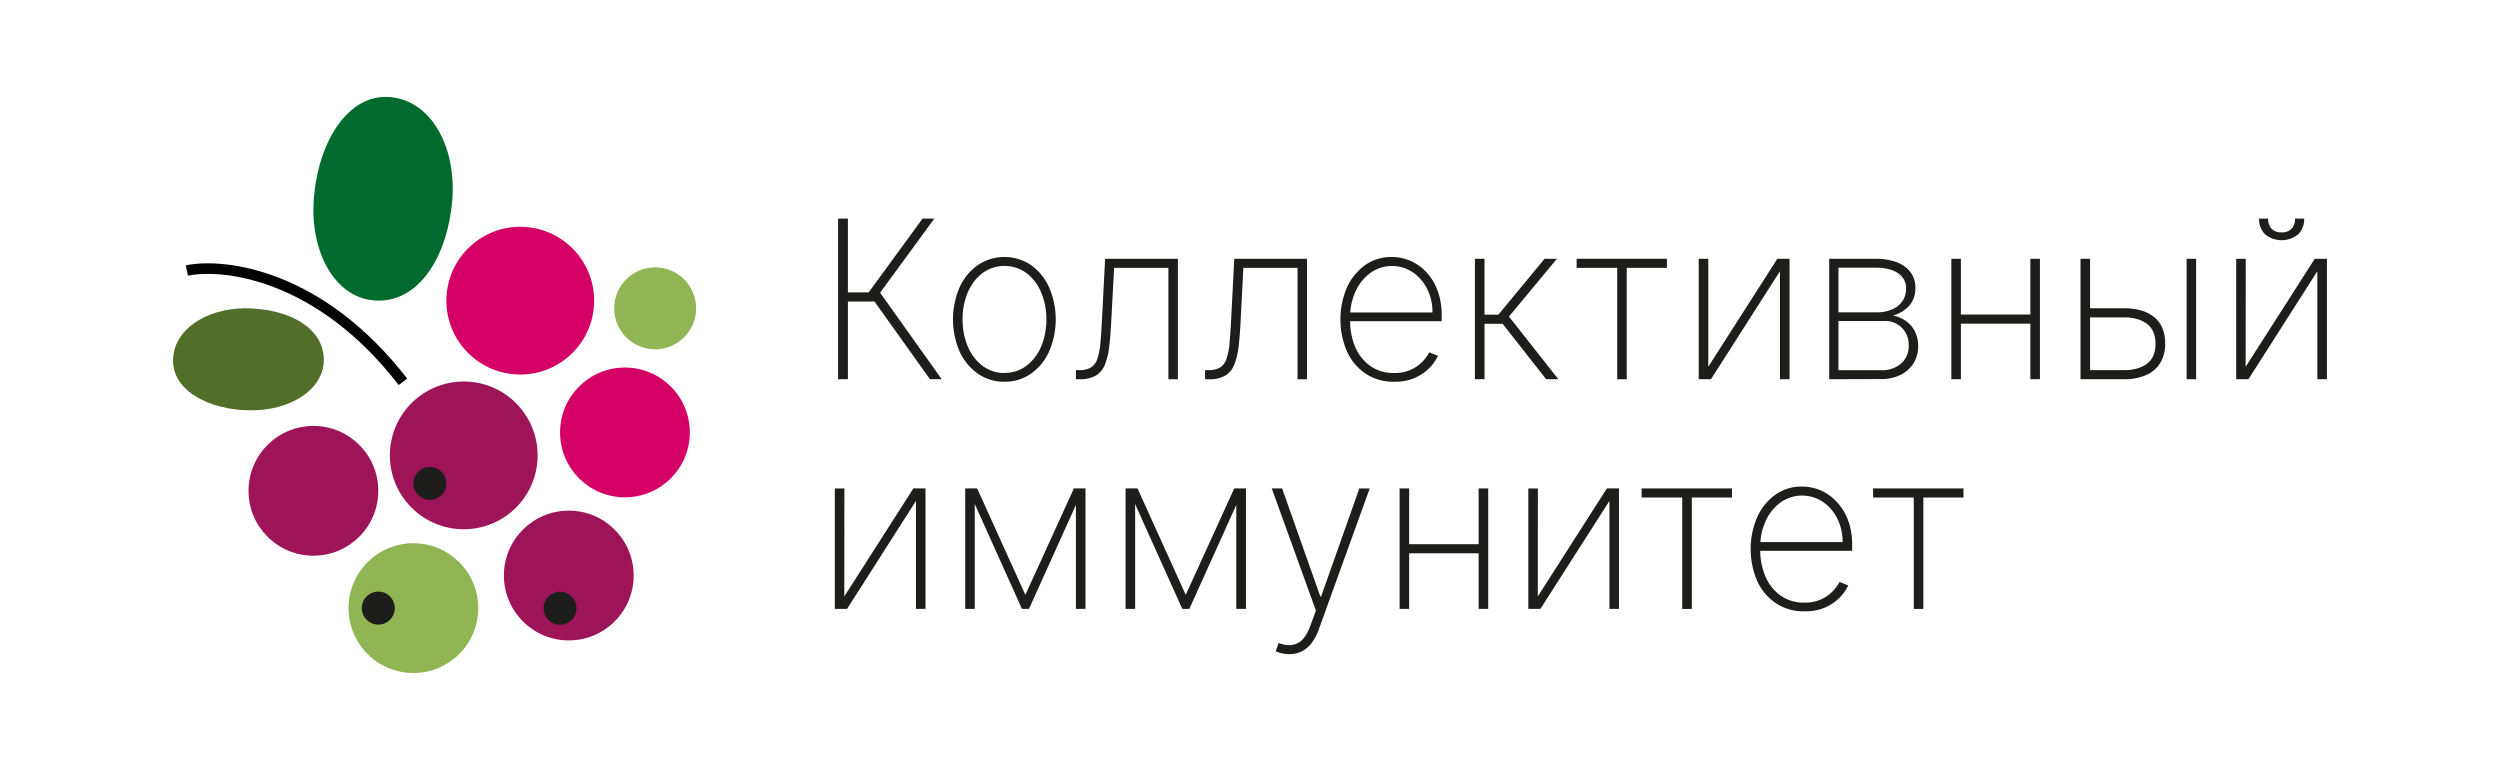
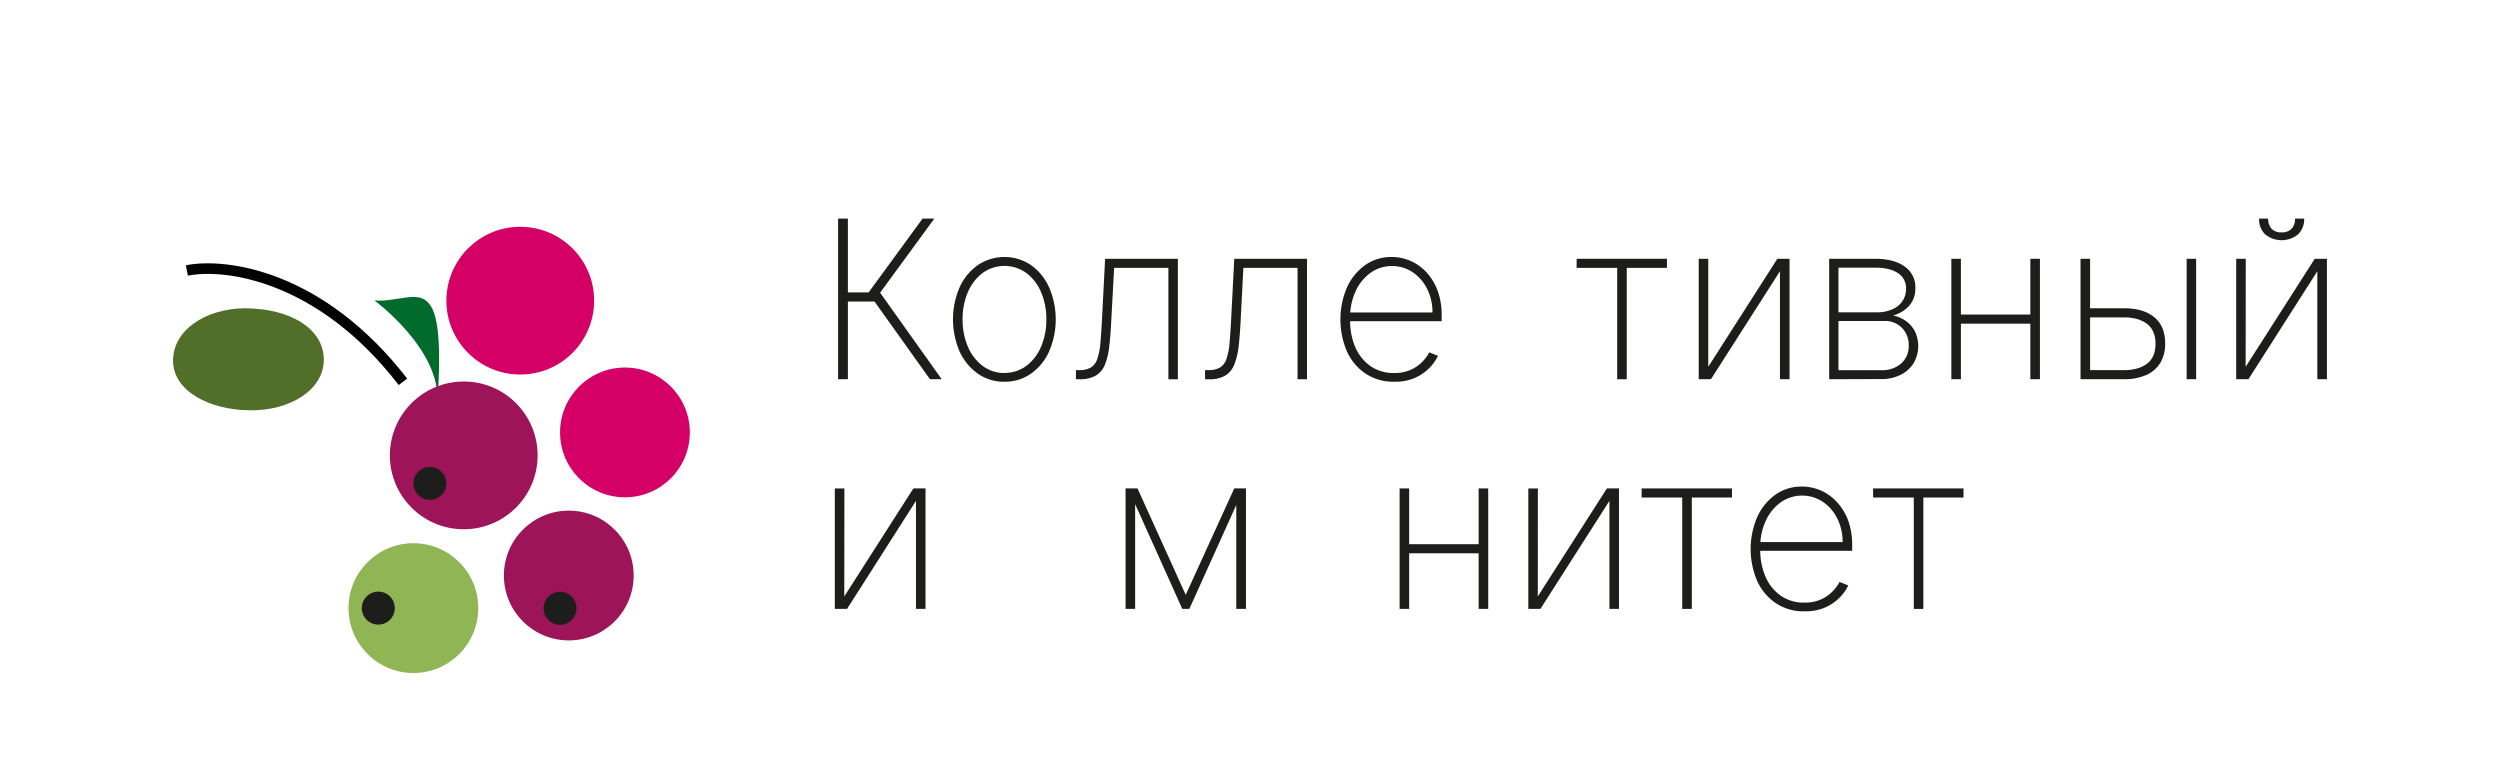
<svg xmlns="http://www.w3.org/2000/svg" id="Layer_1" data-name="Layer 1" width="340.47mm" height="104.84mm" viewBox="0 0 965.11 297.19">
  <defs>
    <style> .cls-1 { fill: #1d1d1b; } .cls-2 { fill: #516f29; } .cls-3 { fill: #006b2d; } .cls-4 { fill: #010101; fill-rule: evenodd; } .cls-5 { fill: #9d1458; } .cls-6 { fill: #8fb555; } .cls-7 { fill: #d40065; } </style>
  </defs>
  <g>
    <g>
      <path class="cls-1" d="M359,146.4l-21.41-30H327.32v30h-3.78v-62h3.78v28.49h8L356.14,84.4h4.54L339.76,113l23.77,33.39Z" />
      <path class="cls-1" d="M387.75,147.37a17.54,17.54,0,0,1-10.24-3.1,21.19,21.19,0,0,1-7.05-8.55,31.3,31.3,0,0,1,0-24.84,21.29,21.29,0,0,1,7.05-8.56,18.4,18.4,0,0,1,20.47,0,21.16,21.16,0,0,1,7,8.57,31.16,31.16,0,0,1,0,24.83,21,21,0,0,1-7,8.55A17.53,17.53,0,0,1,387.75,147.37Zm0-3.42a13.77,13.77,0,0,0,8.52-2.75,18,18,0,0,0,5.66-7.45,26.28,26.28,0,0,0,2-10.45,25.84,25.84,0,0,0-2-10.43,18.18,18.18,0,0,0-5.66-7.44,14.44,14.44,0,0,0-17,0,18.26,18.26,0,0,0-5.66,7.44,26,26,0,0,0-2,10.43,26.28,26.28,0,0,0,2,10.45,18.08,18.08,0,0,0,5.66,7.45A13.82,13.82,0,0,0,387.75,144Z" />
      <path class="cls-1" d="M415.35,146.4v-3.51h1.22a8.78,8.78,0,0,0,4.54-1,6.11,6.11,0,0,0,2.49-3.32,25.36,25.36,0,0,0,1.2-6.16c.24-2.57.45-5.77.64-9.58l1.18-22.92h28.09v46.5h-3.66v-43H430.1L429,123.79q-.27,5.63-.77,9.87a27.33,27.33,0,0,1-1.67,7.07,8.68,8.68,0,0,1-3.5,4.25,12,12,0,0,1-6.29,1.42Z" />
      <path class="cls-1" d="M465.21,146.4v-3.51h1.22a8.78,8.78,0,0,0,4.54-1,6.11,6.11,0,0,0,2.49-3.32,25.36,25.36,0,0,0,1.2-6.16c.24-2.57.45-5.77.64-9.58l1.18-22.92h28.09v46.5h-3.66v-43H480l-1.06,20.38q-.27,5.63-.77,9.87a27.33,27.33,0,0,1-1.67,7.07A8.68,8.68,0,0,1,473,145a12,12,0,0,1-6.29,1.42Z" />
      <path class="cls-1" d="M538.2,147.37a19.24,19.24,0,0,1-11-3.12,20.5,20.5,0,0,1-7.2-8.53,31.41,31.41,0,0,1,0-24.77,21.45,21.45,0,0,1,7-8.6,17.42,17.42,0,0,1,10.23-3.14,18,18,0,0,1,7.41,1.56,18.38,18.38,0,0,1,6.17,4.49,21.31,21.31,0,0,1,4.21,7.08,26.85,26.85,0,0,1,1.53,9.33V124H519.83v-3.36H553a19.86,19.86,0,0,0-2.06-9.11,16.77,16.77,0,0,0-5.6-6.45,14.44,14.44,0,0,0-16.21.2,17.88,17.88,0,0,0-5.73,7,23.39,23.39,0,0,0-2.19,9.81v1.52a25.58,25.58,0,0,0,2,10.43,17.25,17.25,0,0,0,5.86,7.29A15.46,15.46,0,0,0,538.2,144a15.09,15.09,0,0,0,6.53-1.29,14.41,14.41,0,0,0,4.43-3.13,15.72,15.72,0,0,0,2.6-3.57l3.37,1.36a17.27,17.27,0,0,1-3.29,4.65,18,18,0,0,1-5.63,3.86A19.24,19.24,0,0,1,538.2,147.37Z" />
-       <path class="cls-1" d="M569.38,146.4V99.9h3.7v21.59h5.36L596.27,99.9h4.78l-18.53,22.31,19.07,24.19h-4.72L580.1,125h-7v21.4Z" />
      <path class="cls-1" d="M608.65,103.41V99.9h34.87v3.51H628v43h-3.69v-43Z" />
      <path class="cls-1" d="M659.47,141.59,686.14,99.9h4.7v46.5h-3.7V104.72L660.5,146.4h-4.72V99.9h3.69Z" />
      <path class="cls-1" d="M706.15,146.4V99.9H723.8q7.37,0,11.51,3a9.7,9.7,0,0,1,4.11,8.34,10,10,0,0,1-2.3,6.7,12.94,12.94,0,0,1-6.32,3.86,13,13,0,0,1,5,2.15,11.27,11.27,0,0,1,3.46,4,13.12,13.12,0,0,1-.51,12.23,12.4,12.4,0,0,1-5,4.51,16.31,16.31,0,0,1-7.52,1.65Zm3.58-25.82h14.71a14.6,14.6,0,0,0,6-1.14,9,9,0,0,0,4-3.2,8.43,8.43,0,0,0,1.39-4.8,6.83,6.83,0,0,0-3.13-6c-2.07-1.4-5-2.11-8.83-2.11H709.73Zm0,22.34h16.5a11.14,11.14,0,0,0,7.71-2.6,8.83,8.83,0,0,0,2.91-6.91,9.3,9.3,0,0,0-2.62-6.85,9.11,9.11,0,0,0-6.79-2.65H709.73Z" />
      <path class="cls-1" d="M757,99.9v46.5h-3.69V99.9Zm28,21.53v3.51H756v-3.51Zm2.51-21.53v46.5h-3.7V99.9Z" />
      <path class="cls-1" d="M806,119h13.9q7.53,0,11.75,3.46t4.2,10.14a14.12,14.12,0,0,1-1.9,7.54,12,12,0,0,1-5.48,4.67,21,21,0,0,1-8.57,1.59H803.18V99.9h3.69v43h13q5.63,0,8.94-2.47t3.32-7.7q0-5.2-3.32-7.71t-8.94-2.49H806Zm38.15,27.4V99.9h3.66v46.5Z" />
      <path class="cls-1" d="M866.93,141.59,893.6,99.9h4.7v46.5h-3.7V104.72L868,146.4h-4.72V99.9h3.69ZM886,84.4h3.52a8.09,8.09,0,0,1-2.33,6.06,10.09,10.09,0,0,1-12.75,0,8.09,8.09,0,0,1-2.33-6.06h3.51a5.62,5.62,0,0,0,1.27,3.85,4.92,4.92,0,0,0,3.91,1.45,5,5,0,0,0,3.92-1.45A5.58,5.58,0,0,0,886,84.4Z" />
      <path class="cls-1" d="M325.93,230.25l26.67-41.69h4.69v46.5H353.6V193.37L327,235.06h-4.73v-46.5h3.7Z" />
-       <path class="cls-1" d="M376.3,188.56v46.5h-3.69v-46.5Zm19.53,41.08,18.74-41.08h3.66l-21,46.5h-2.72l-20.92-46.5h3.63Zm19.52,5.42v-46.5h3.7v46.5Z" />
      <path class="cls-1" d="M438.21,188.56v46.5h-3.69v-46.5Zm19.53,41.08,18.73-41.08h3.67l-21,46.5h-2.73l-20.92-46.5h3.64Zm19.52,5.42v-46.5H481v46.5Z" />
-       <path class="cls-1" d="M497.7,252.53a12.82,12.82,0,0,1-2.76-.3,13.56,13.56,0,0,1-2.45-.79l1.09-3.21c2.86,1.07,5.31,1.09,7.34.08s3.68-3.29,4.95-6.8L508,235.7l-17.05-47.14h4l14.77,41.75H510l14.77-41.75,4,0L509.11,243a19.18,19.18,0,0,1-2.83,5.32,11.14,11.14,0,0,1-3.85,3.19A10.56,10.56,0,0,1,497.7,252.53Z" />
      <path class="cls-1" d="M544,188.56v46.5h-3.69v-46.5Zm28,21.53v3.51H543v-3.51Zm2.52-21.53v46.5h-3.7v-46.5Z" />
      <path class="cls-1" d="M593.66,230.25l26.67-41.69H625v46.5h-3.69V193.37l-26.64,41.69H590v-46.5h3.69Z" />
      <path class="cls-1" d="M633.74,192.07v-3.51h34.88v3.51h-15.5v43h-3.7v-43Z" />
      <path class="cls-1" d="M696.59,236a19.24,19.24,0,0,1-11-3.12,20.49,20.49,0,0,1-7.21-8.54,31.33,31.33,0,0,1,0-24.76,21.29,21.29,0,0,1,7-8.6,17.31,17.31,0,0,1,10.23-3.14,18.12,18.12,0,0,1,7.4,1.55,18.55,18.55,0,0,1,6.18,4.5A21.48,21.48,0,0,1,713.5,201a27.09,27.09,0,0,1,1.52,9.33v2.3H678.21v-3.36h33.12a19.86,19.86,0,0,0-2.06-9.11,16.69,16.69,0,0,0-5.6-6.45,14.44,14.44,0,0,0-16.21.2,17.85,17.85,0,0,0-5.72,7,23.39,23.39,0,0,0-2.2,9.81v1.51a25.51,25.51,0,0,0,2.05,10.43,17.2,17.2,0,0,0,5.85,7.3,15.49,15.49,0,0,0,9.15,2.68,15.07,15.07,0,0,0,6.52-1.29,14.51,14.51,0,0,0,4.44-3.13,16,16,0,0,0,2.6-3.57l3.36,1.36a17.21,17.21,0,0,1-3.28,4.65,18.09,18.09,0,0,1-5.64,3.86A19.22,19.22,0,0,1,696.59,236Z" />
      <path class="cls-1" d="M723.11,192.07v-3.51H758v3.51h-15.5v43h-3.69v-43Z" />
    </g>
    <g>
      <path class="cls-2" d="M125,138.73c.13,11.85-13.33,20-28.76,19.66-15.1-.15-29.31-7.19-29.44-19S79.14,119.17,94.49,119C112.2,119.09,124.87,126.89,125,138.73Z" />
-       <path class="cls-3" d="M144.55,116c-16-1.17-25.51-20.26-23.24-41,1.92-20.35,13-38.71,29-37.54s25.84,18.93,24.3,39.65C172.51,101,160.54,117.19,144.55,116Z" />
+       <path class="cls-3" d="M144.55,116s25.84,18.93,24.3,39.65C172.51,101,160.54,117.19,144.55,116Z" />
      <path class="cls-4" d="M153.91,148.64c-31.55-40.88-67.72-45-81.37-42.22l-.82-4c15.3-3.11,53,1.72,85.46,43.74Z" />
      <circle class="cls-5" cx="179.02" cy="175.8" r="28.52" />
      <circle class="cls-5" cx="219.57" cy="222.18" r="25.05" />
-       <circle class="cls-5" cx="120.98" cy="189.48" r="25.05" />
      <circle class="cls-6" cx="159.58" cy="234.76" r="25.05" />
      <circle class="cls-7" cx="200.84" cy="116.07" r="28.52" />
      <circle class="cls-7" cx="241.25" cy="166.94" r="25.05" />
-       <circle class="cls-6" cx="252.91" cy="119.03" r="15.82" />
      <circle class="cls-1" cx="146.03" cy="234.76" r="6.37" />
      <circle class="cls-1" cx="165.95" cy="186.62" r="6.37" />
      <circle class="cls-1" cx="216.2" cy="234.83" r="6.37" />
    </g>
  </g>
</svg>